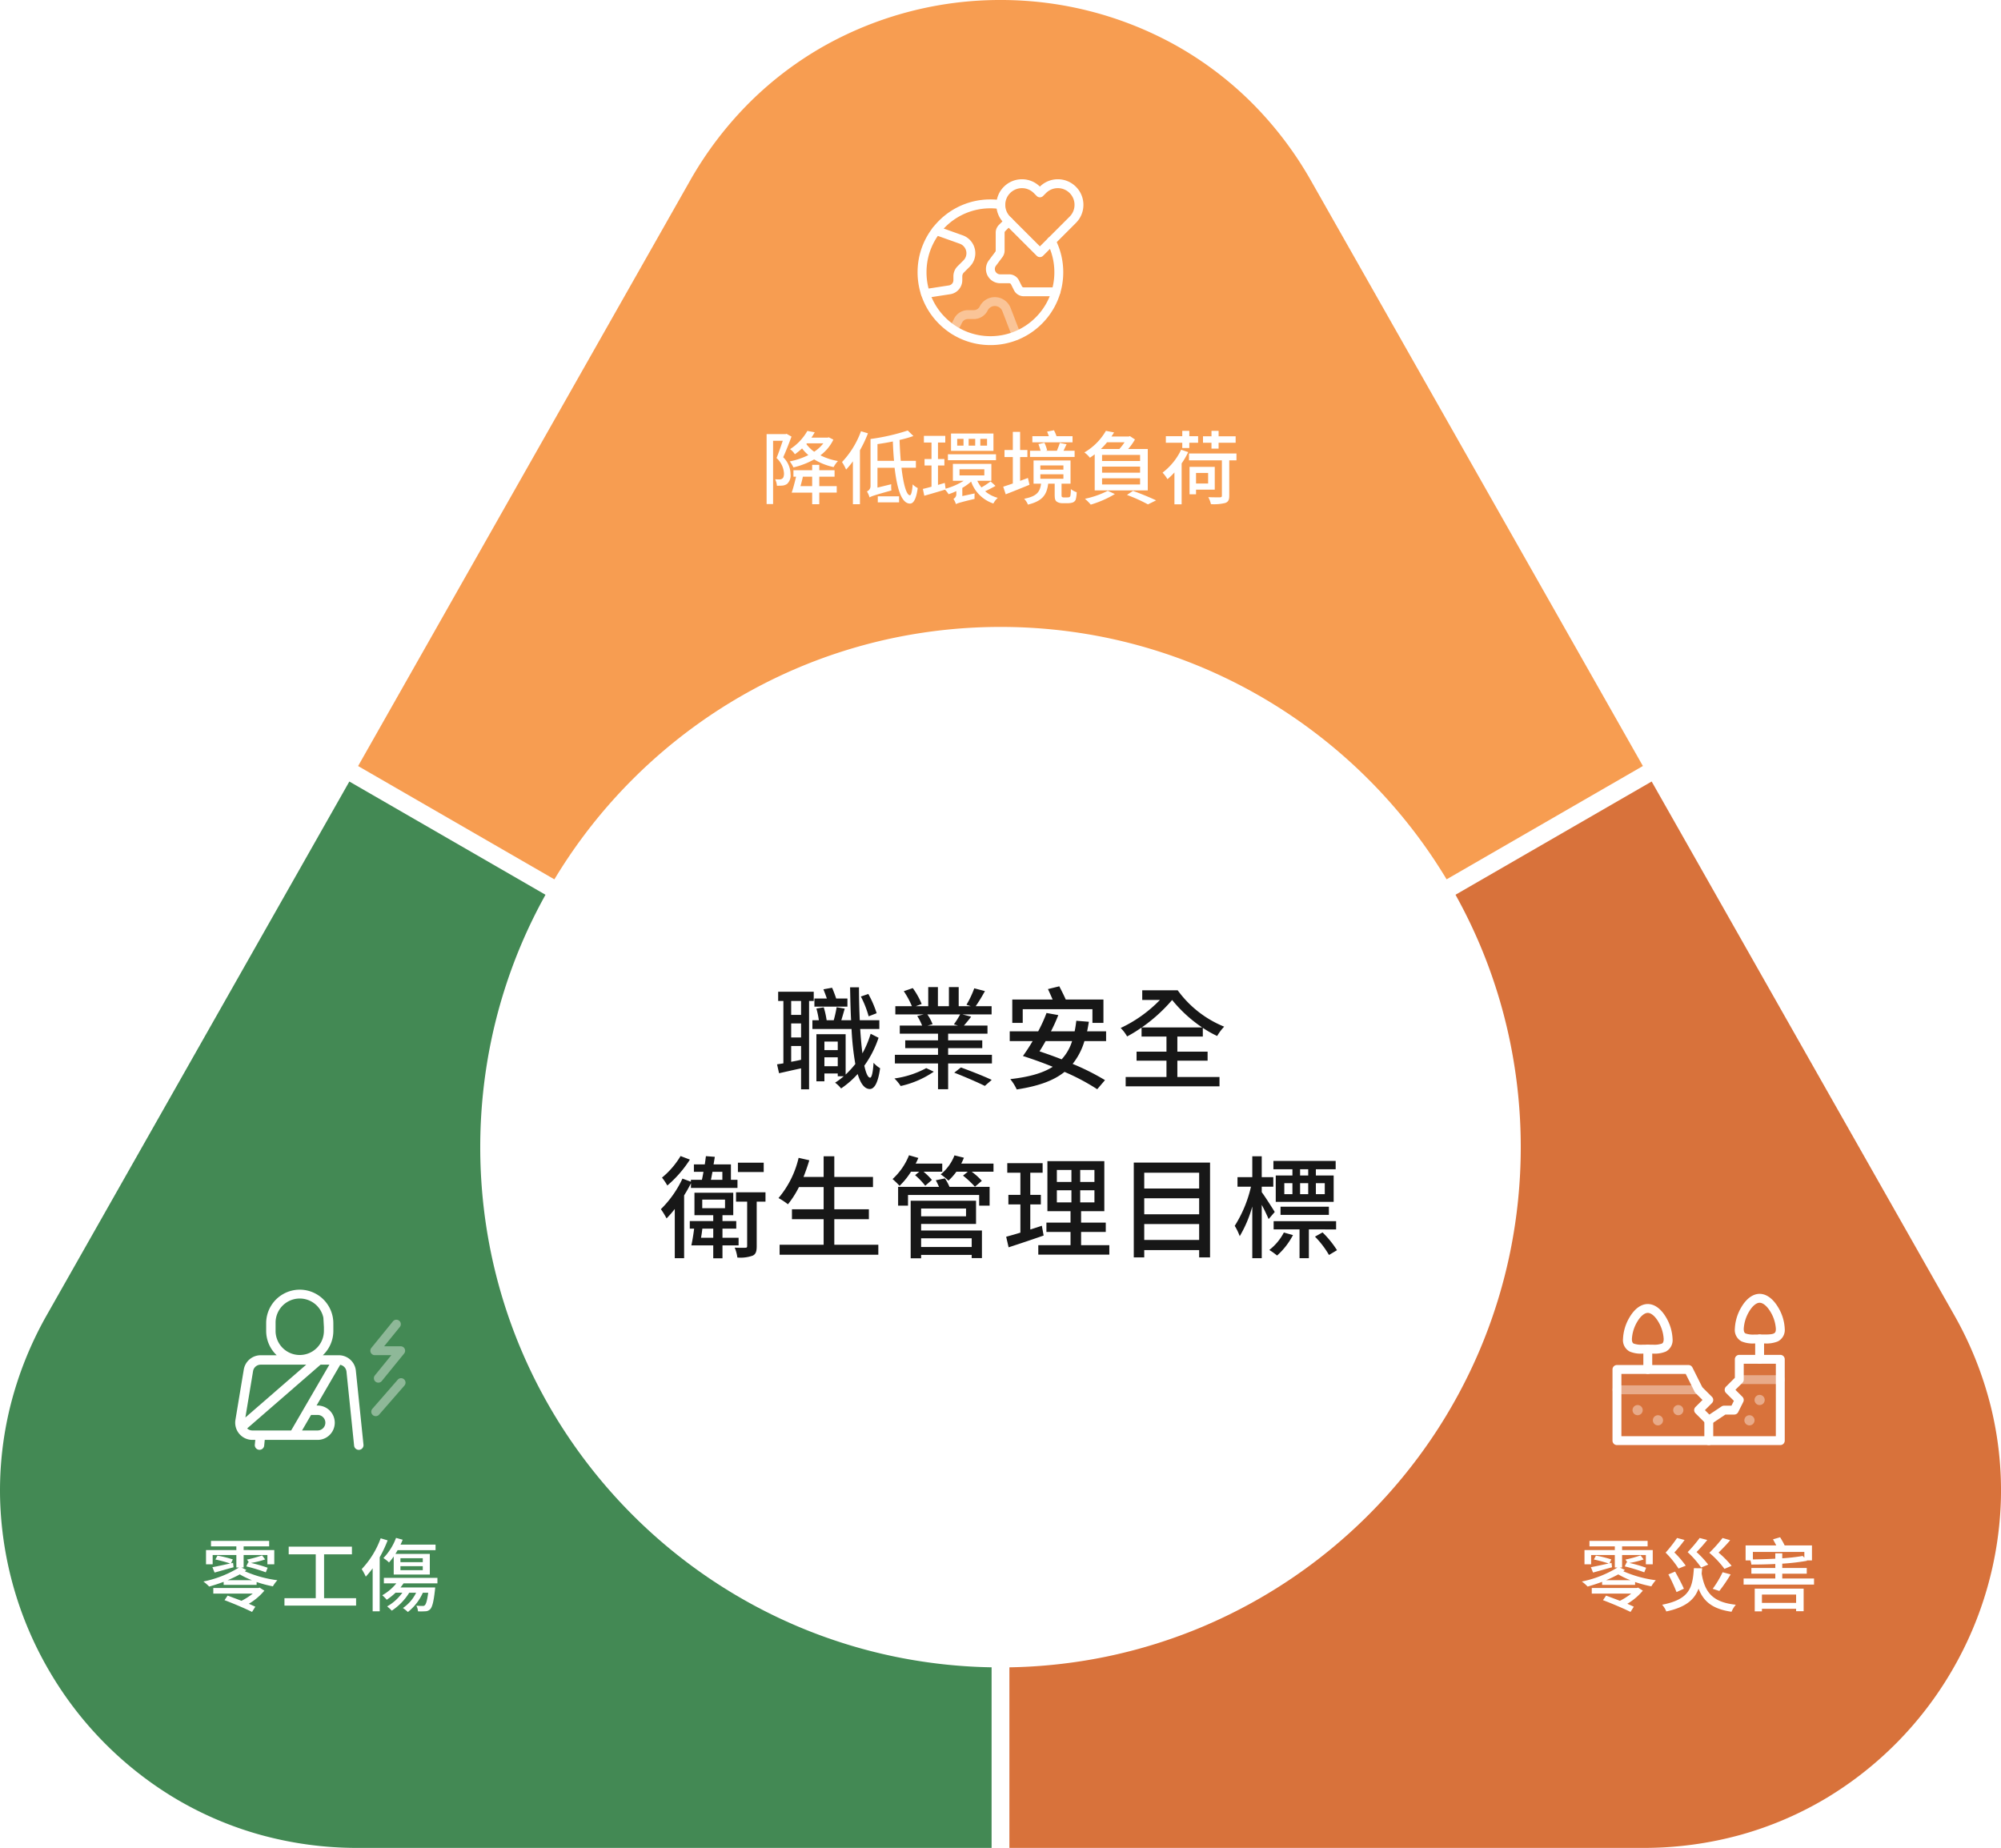
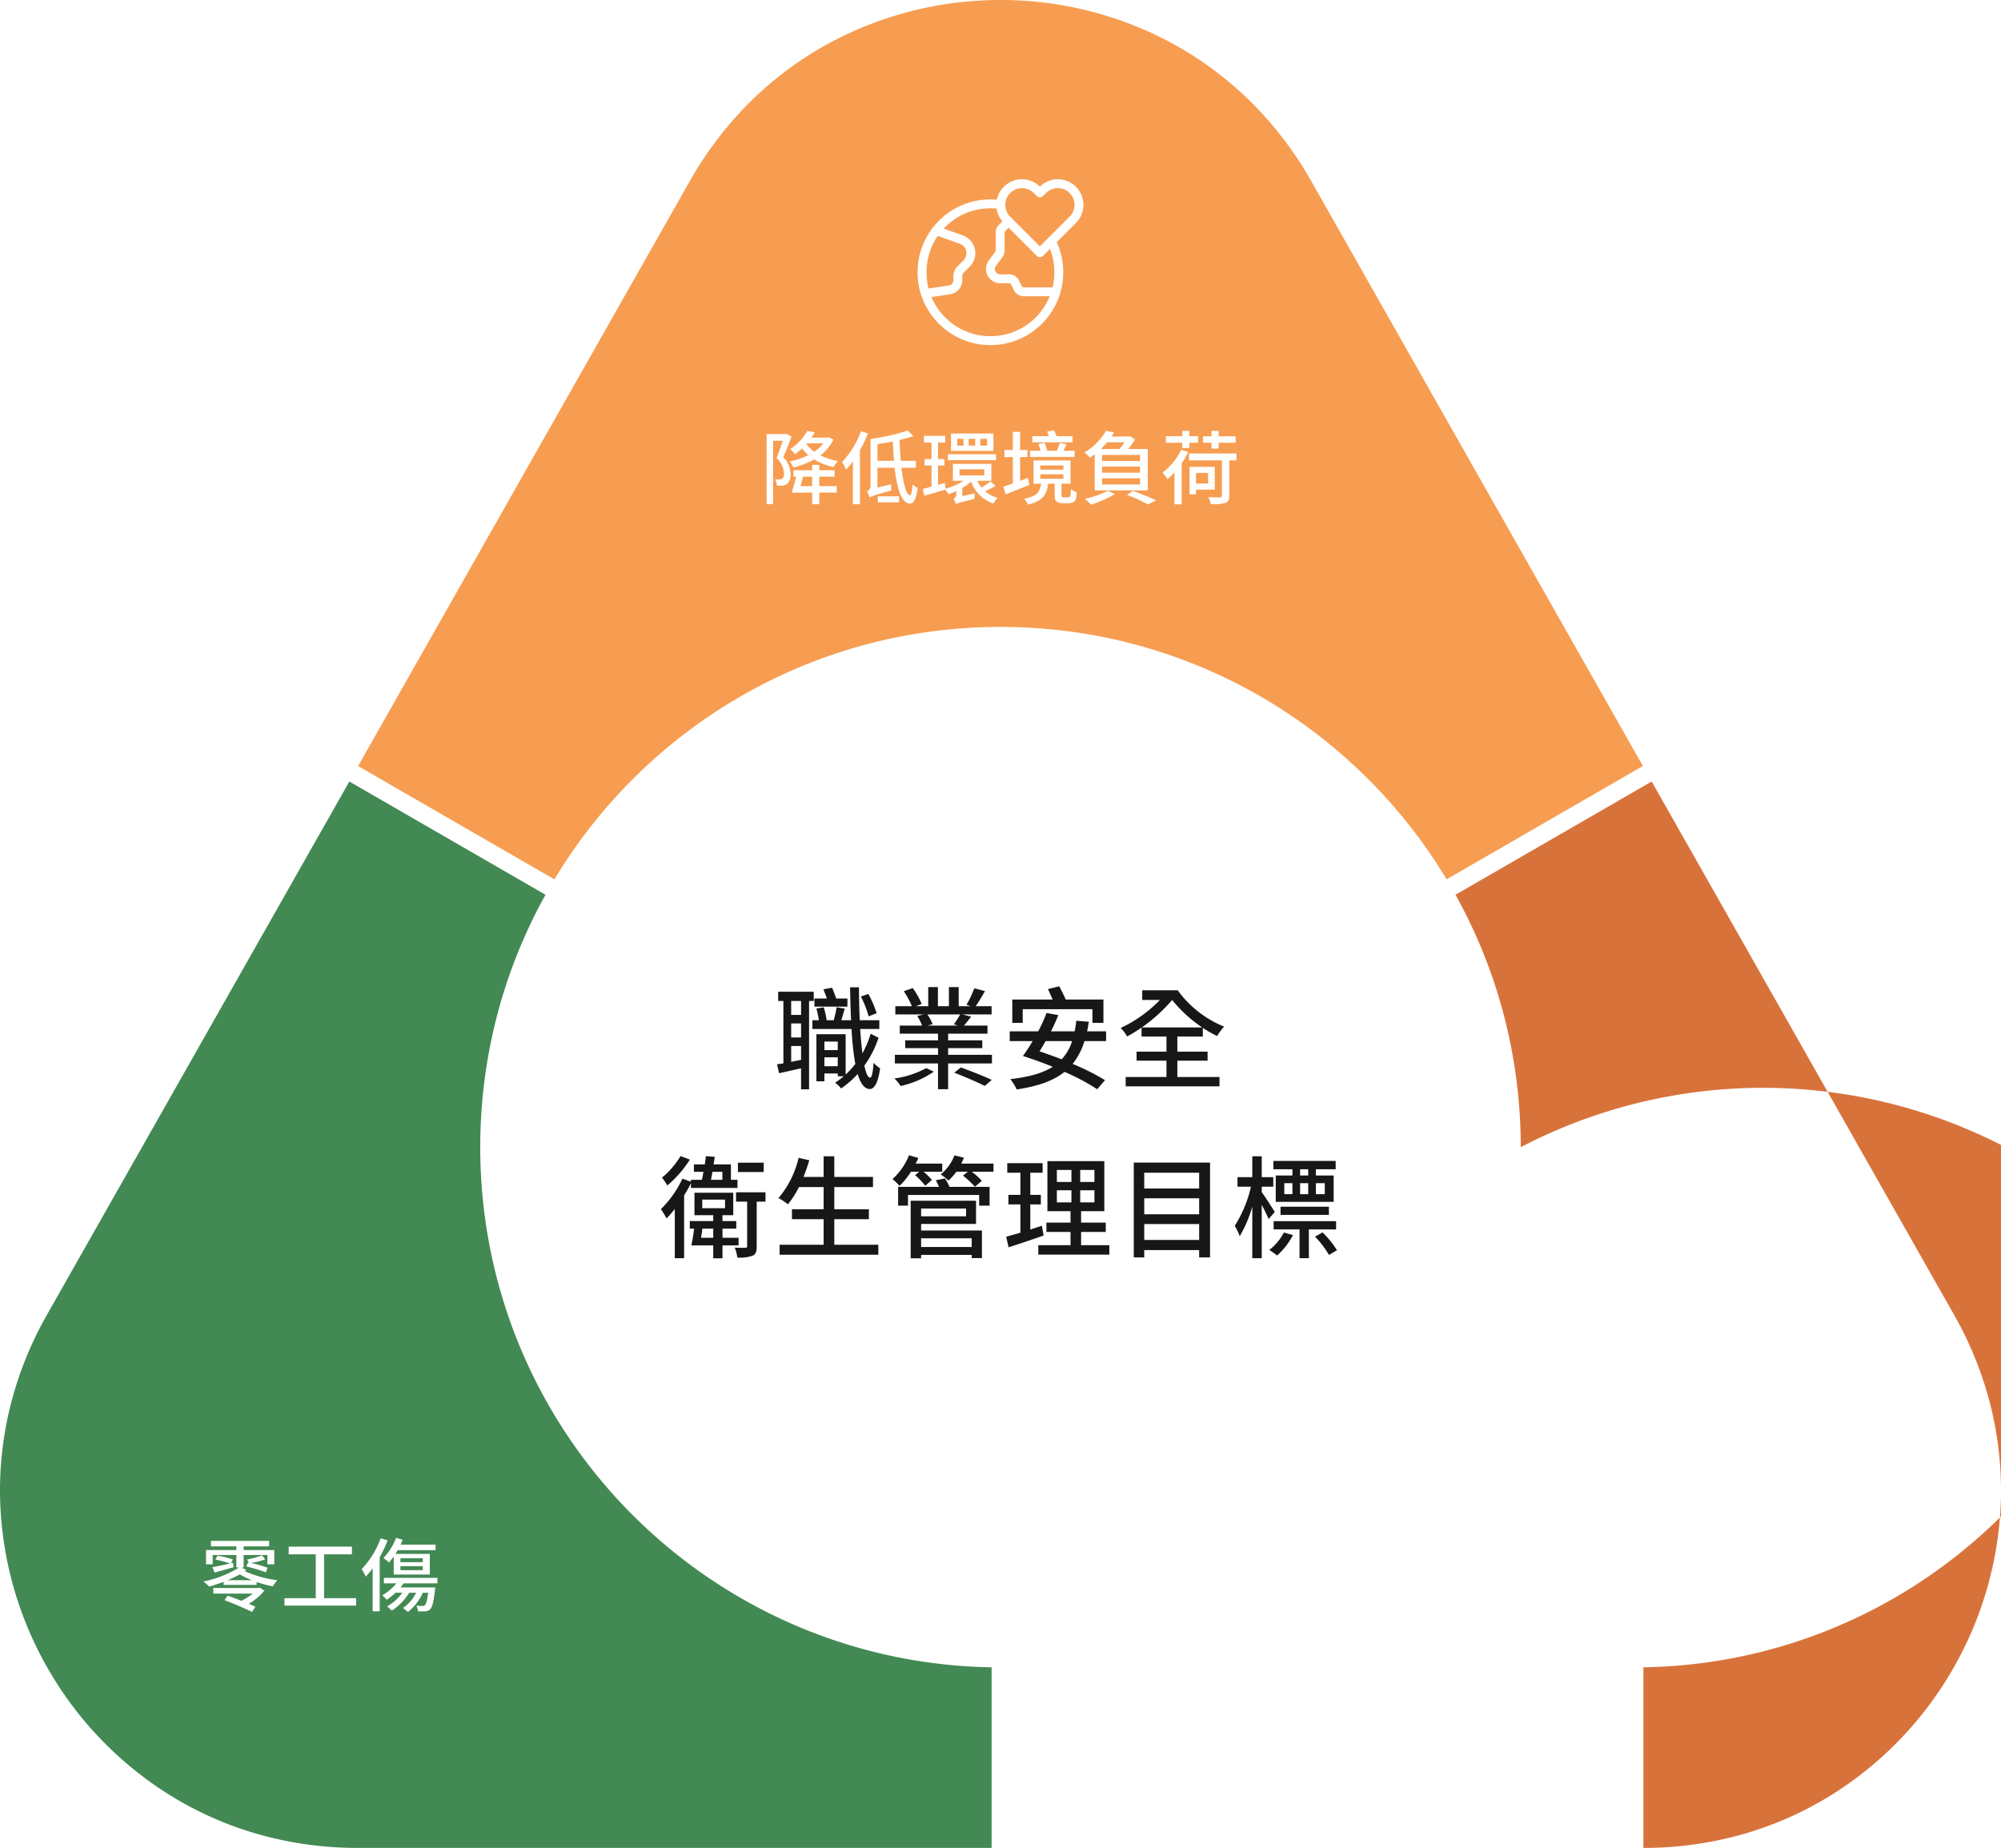
<svg xmlns="http://www.w3.org/2000/svg" width="450.001" height="415.597" viewBox="0 0 450.001 415.597">
  <defs>
    <filter id="Path_96018" x="107" y="142.998" width="236" height="236" filterUnits="userSpaceOnUse">
      <feOffset dy="3" input="SourceAlpha" />
      <feGaussianBlur stdDeviation="3" result="blur" />
      <feFlood flood-opacity="0.161" />
      <feComposite operator="in" in2="blur" />
      <feComposite in="SourceGraphic" />
    </filter>
    <clipPath id="clip-path">
      <rect id="Rectangle_10070" data-name="Rectangle 10070" width="48" height="48" transform="translate(876 1448.999)" fill="none" stroke="#707070" stroke-width="1" />
    </clipPath>
    <clipPath id="clip-path-2">
      <path id="path390" d="M0-682.665H37.49v37.49H0Z" transform="translate(0 682.665)" fill="#fff" />
    </clipPath>
    <clipPath id="clip-path-3">
      <rect id="Rectangle_10070-2" data-name="Rectangle 10070" width="48" height="48" transform="translate(1033 1697.999)" fill="none" stroke="#707070" stroke-width="1" />
    </clipPath>
    <clipPath id="clip-path-4">
-       <rect id="Rectangle_10070-3" data-name="Rectangle 10070" width="48" height="48" transform="translate(723 1697.999)" fill="none" stroke="#707070" stroke-width="1" />
-     </clipPath>
+       </clipPath>
    <clipPath id="clip-path-5">
      <rect id="Rectangle_10707" data-name="Rectangle 10707" width="28.855" height="36.151" fill="#fff" />
    </clipPath>
  </defs>
  <g id="Group_53803" data-name="Group 53803" transform="translate(-675 -1414.001)">
    <path id="Path_95427" data-name="Path 95427" d="M-2605.325,9486.77h0l-44.141-25.485,74.613-131.591a81.838,81.838,0,0,1,13.576-17.8,78.6,78.6,0,0,1,16.905-12.716A80.841,80.841,0,0,1-2505,9289a80.851,80.851,0,0,1,39.375,10.173,78.691,78.691,0,0,1,16.907,12.716,81.694,81.694,0,0,1,13.573,17.8l74.613,131.59-44.142,25.485c-1.05-1.745-2.163-3.489-3.307-5.186a117.593,117.593,0,0,0-14.287-17.313,117.559,117.559,0,0,0-17.314-14.287,117,117,0,0,0-19.874-10.789,116.642,116.642,0,0,0-21.961-6.817A117.753,117.753,0,0,0-2505,9430a117.792,117.792,0,0,0-23.581,2.377,116.372,116.372,0,0,0-21.961,6.817,117.316,117.316,0,0,0-19.876,10.789,117.814,117.814,0,0,0-17.312,14.287,117.605,117.605,0,0,0-14.287,17.313c-1.141,1.688-2.254,3.434-3.308,5.186Z" transform="translate(3405 -7875)" fill="#f79d51" />
    <g transform="matrix(1, 0, 0, 1, 675, 1414)" filter="url(#Path_96018)">
      <path id="Path_96018-2" data-name="Path 96018" d="M109,0A109,109,0,1,1,0,109,109,109,0,0,1,109,0Z" transform="translate(116 149)" fill="#fff" />
    </g>
    <path id="Path_96019" data-name="Path 96019" d="M-27.85-15.125a23.592,23.592,0,0,0-1.875-4.325l-1.675.575a22.64,22.64,0,0,1,1.75,4.45Zm-6.575-3.3H-36.95c-.25-.75-.6-1.7-.925-2.425l-1.95.35c.25.625.55,1.4.775,2.075h-2.8V-16.6h7.425ZM-44.85-14.75h-2.225v-3.125h2.225Zm-2.225,7h2.225v3.1c-.75.175-1.525.325-2.225.45Zm2.225-1.925h-2.225v-3.15h2.225Zm2.85-8.2V-19.95h-8v2.075h1.175V-3.85c-.525.1-.975.15-1.425.225l.45,2c1.475-.325,3.2-.725,4.95-1.1V2h1.8V-17.875ZM-39.6-3.2v-2h3v2Zm3-5.55v1.925h-3V-8.75Zm7.4-1.75a22.347,22.347,0,0,1-1.85,4.4c-.2-1.575-.375-3.45-.5-5.475h4.3V-13.55h-4.4c-.1-2.3-.175-4.8-.175-7.4h-2c.05,2.625.1,5.1.225,7.4h-2.2c.25-.75.5-1.725.775-2.6l-1.825-.325a26.93,26.93,0,0,1-.65,2.925h-1.6a19.087,19.087,0,0,0-.65-2.9l-1.65.275a19.62,19.62,0,0,1,.55,2.625H-42.3v1.975h8.8A64.348,64.348,0,0,0-32.65-3.7a22.1,22.1,0,0,1-2.175,2.375V-10.4H-41.4V.2h1.8V-1.575h3V-.95h1.35A15.147,15.147,0,0,1-37.2.5a6.72,6.72,0,0,1,1.35,1.3,20.429,20.429,0,0,0,3.725-3.25c.65,2.125,1.5,3.35,2.725,3.375.85,0,1.8-.925,2.325-4.675A6.383,6.383,0,0,1-28.55-3.975c-.125,2.1-.4,3.35-.775,3.35-.5-.025-.925-1-1.3-2.7a23.187,23.187,0,0,0,3.2-6.275Zm12.5,7.725A20.915,20.915,0,0,1-23.85-.45a9.919,9.919,0,0,1,1.4,1.7A21.3,21.3,0,0,0-15-1.975Zm6.3,1.025c2.275.875,5.325,2.2,6.875,2.975l1.55-1.35c-1.675-.8-4.725-2-6.925-2.8Zm1.325-13.1a19.358,19.358,0,0,1-1.4,2.225l.9.275H-16.4l1.125-.3a10.06,10.06,0,0,0-1.175-2.2Zm-2.7,9.075v-1.5H-4.1v-1.75h-7.675v-1.5h8.85V-12.35h-5.3c.5-.575,1.075-1.25,1.625-2l-1.95-.5H-2V-16.7H-5.575A39.116,39.116,0,0,0-3.5-20.1l-2.4-.625a21.79,21.79,0,0,1-1.75,3.7l.975.325H-9.4V-21h-2.2v4.3h-2.475V-21H-16.25v4.3h-2.8l1.325-.5a17.377,17.377,0,0,0-2-3.575l-2.025.7A18.743,18.743,0,0,1-19.925-16.7H-23.65v1.85h6.375l-1.45.35a13.477,13.477,0,0,1,1.1,2.15H-22.65v1.825h8.6v1.5h-7.375v1.75h7.375v1.5h-9.7v1.95h9.7v5.8h2.275v-5.8h9.85v-1.95ZM5-16.025H20.675v3.075H23.15V-18.2H14.675c-.375-.875-.975-2.05-1.45-2.975l-2.55.625c.325.7.725,1.6,1.05,2.35H2.65v5.25H5ZM16.1-8.85a10.644,10.644,0,0,1-2.35,4.1C12.1-5.4,10.4-6,8.775-6.55c.45-.7.9-1.475,1.375-2.3Zm7.65,0v-2.2H19.475c.15-.675.275-1.4.4-2.15l-2.825-.225c-.1.85-.225,1.65-.375,2.375H11.35A38.522,38.522,0,0,0,13-14.7l-2.65-.475A32.751,32.751,0,0,1,8.475-11.05h-6.4v2.2h5.15C6.5-7.6,5.725-6.45,5.05-5.5c2.1.675,4.425,1.5,6.7,2.425C9.45-1.6,6.325-.775,2.2-.3A10.752,10.752,0,0,1,3.65,2.025c4.7-.725,8.2-1.9,10.75-3.95a48.28,48.28,0,0,1,7.35,3.9L23.5-.075a54.381,54.381,0,0,0-7.275-3.65,15.05,15.05,0,0,0,2.65-5.125ZM38.6-18.1a30.851,30.851,0,0,0,6.75,6.175H31.775A36.191,36.191,0,0,0,38.6-18.1ZM39.775-4.45h6.8V-6.475h-6.8v-3.4H45.5v-1.95A24.588,24.588,0,0,0,48.725-10,11.239,11.239,0,0,1,50.3-12.1a24.086,24.086,0,0,1-10.45-8.175H31.875V-18.1H35.85a30,30,0,0,1-8.825,6.3,8.709,8.709,0,0,1,1.45,1.9,29.347,29.347,0,0,0,3.25-2v2.025h5.6v3.4H30.6V-4.45h6.725V-.775H28.15v2.1h21.1v-2.1H39.775ZM-53.25,18.5h-5.8v2.1h5.8ZM-71.95,17a18.649,18.649,0,0,1-4.175,4.85,13.825,13.825,0,0,1,1.2,1.775A25.941,25.941,0,0,0-69.85,17.8Zm9.4,3.55v1.8h-2.575c.125-.55.225-1.175.35-1.8Zm-7.075,3.625H-59.15V22.35h-1.475V18.875h-3.9c.1-.6.2-1.15.275-1.7l-2-.15c-.075.575-.15,1.225-.25,1.85h-2.45V20.55h2.15c-.1.625-.225,1.25-.35,1.8h-2.475v.425l-1.9-.7a23.747,23.747,0,0,1-4.85,6.875A17.24,17.24,0,0,1-75.1,31.025,23.021,23.021,0,0,0-73.25,28.9V39.975h2.1V25.85c.575-.925,1.1-1.85,1.55-2.75Zm2.275,11.2c.125-.675.225-1.4.3-2.05h2.45v2.05Zm.275-8.575h5.125v1.925h-5.125ZM-58.9,37.1V35.375h-3.625v-2.05h3.1v-1.7h-3.1V30.3H-60.1V25.25h-8.725V30.3H-64.6v1.325h-5.275v1.7h.975c-.15,1.275-.4,2.775-.625,3.775H-64.6V40h2.075V37.1Zm6.05-11.95h-6.625v2.1h2.5v10c0,.275-.1.375-.4.375-.325.025-1.3.025-2.4-.025a8.434,8.434,0,0,1,.6,2.225,8.236,8.236,0,0,0,3.45-.425c.725-.35.9-1,.9-2.15v-10h1.975Zm15.475,11.8V31.2H-29.6V28.975h-7.775v-5h8.7V21.7h-8.7V17.05h-2.4V21.7H-44.3c.475-1.2.925-2.475,1.3-3.75l-2.4-.55a21.583,21.583,0,0,1-4.525,9.05,14.889,14.889,0,0,1,2.125,1.4,21.584,21.584,0,0,0,2.475-3.875h5.55v5H-46.9V31.2h7.125v5.75h-9.9V39.2h22.2V36.95Zm19.1-16.425-.925.775a16.5,16.5,0,0,1,2.275,2.375l1.5-1.3a14.646,14.646,0,0,0-1.875-1.85h4.2V18.7h-5.975q.338-.637.6-1.275l-2.1-.6a14.452,14.452,0,0,1-3.7,5.35A18.425,18.425,0,0,1-22.7,23.7a16.926,16.926,0,0,0,2.575-3.175ZM-6.475,35.5v1.95H-17.85V35.5ZM-7.75,28.8v1.75h-10.1V28.8Zm-10.1,3.475H-5.5V27.05H-20.2V40h2.35v-.775H-6.475v.725h2.3v-6.2H-17.85Zm3.3-9.825c.25.45.5.975.725,1.475h-9.2V28.15H-20.8v-2.4h16v2.4h2.35V23.925h-9.025a10.821,10.821,0,0,0-1.025-1.9Zm5.725-3.75c.225-.45.425-.875.6-1.325l-2.125-.525a10.287,10.287,0,0,1-3.1,4.275,12.626,12.626,0,0,1,1.75,1.4,12.78,12.78,0,0,0,1.775-2H-7.35l-1.075.875A22.142,22.142,0,0,1-5.75,23.9l1.55-1.325a14.571,14.571,0,0,0-2.275-2.05h4.9V18.7ZM9.3,32.675c-.85.3-1.75.575-2.6.85v-5.65H9.075v-2.15H6.7V20.75H9.475V18.6H1.525v2.15h2.95v4.975h-2.7v2.15h2.7v6.35c-1.2.375-2.3.675-3.2.925l.55,2.375c2.25-.725,5.15-1.7,7.875-2.65ZM12.675,24.7H15.95v2.725H12.675Zm0-4.575H15.95v2.7H12.675Zm8.45,2.7h-3.2v-2.7h3.2Zm0,4.6h-3.2V24.7h3.2Zm-3,9.625V34.075h5.55v-2.1h-5.55V29.4H23.35V18.15H10.55V29.4h5.2v2.575H10.325v2.1H15.75V37.05H8.5v2.125H24.475V37.05Zm14.2-1.175V32.3h12.35v3.575ZM44.675,26.5v3.6H32.325V26.5Zm0-5.75V24.3H32.325V20.75Zm-14.7-2.275V39.8h2.35V38.15h12.35V39.8h2.45V18.475Zm39.225,2.9H67.375v-1.4H69.2ZM72.925,23.1v2.475h-2V23.1Zm-5.55,0H69.2v2.475H67.375Zm-3.55,0H65.65v2.475H63.825Zm1.825-1.725H61.9V27.3H74.925V21.375h-4v-1.4h4.45V18.1h-14v1.875H65.65Zm8.2,8.85V28.4H62.975v1.825Zm-12.175-.65c-.425-.7-2.25-3.575-2.925-4.45V23.9h2.6V21.75h-2.6v-4.7H56.625v4.7H53.3V23.9h3.025a28.089,28.089,0,0,1-3.65,8.8A12.485,12.485,0,0,1,53.8,35.025a27.589,27.589,0,0,0,2.825-6.675V39.975H58.75v-12c.625,1.15,1.225,2.45,1.55,3.2Zm2.05,4.625a12.072,12.072,0,0,1-3.275,3.925,15.616,15.616,0,0,1,1.75,1.25,16.2,16.2,0,0,0,3.575-4.6Zm11.75-.7V31.65H61.425V33.5H67.25v6.475h2.1V33.5Zm-4.75,1.625a20.82,20.82,0,0,1,3.15,4.125l1.8-1.075a21.971,21.971,0,0,0-3.25-4Z" transform="translate(900 1656.999)" fill="#171717" />
-     <path id="Path_95428" data-name="Path 95428" d="M-2360.419,9704.6H-2503v-40.612a117.684,117.684,0,0,0,21.579-2.36,116.552,116.552,0,0,0,21.961-6.817,117.344,117.344,0,0,0,19.874-10.787,117.5,117.5,0,0,0,17.314-14.286,117.785,117.785,0,0,0,14.287-17.317,116.831,116.831,0,0,0,10.789-19.874,116.445,116.445,0,0,0,6.814-21.958A117.913,117.913,0,0,0-2388,9547a117.811,117.811,0,0,0-2.38-23.578,116.389,116.389,0,0,0-6.814-21.964,116.985,116.985,0,0,0-5.48-11.224l44.112-25.47,68,119.923a81.721,81.721,0,0,1,8.239,20.522,78.641,78.641,0,0,1,2.307,20.8,80.926,80.926,0,0,1-11.014,38.714,80.9,80.9,0,0,1-28.24,28.67,78.753,78.753,0,0,1-19.231,8.252A81.706,81.706,0,0,1-2360.419,9704.6Z" transform="translate(3405 -7875)" fill="#d8723b" />
+     <path id="Path_95428" data-name="Path 95428" d="M-2360.419,9704.6v-40.612a117.684,117.684,0,0,0,21.579-2.36,116.552,116.552,0,0,0,21.961-6.817,117.344,117.344,0,0,0,19.874-10.787,117.5,117.5,0,0,0,17.314-14.286,117.785,117.785,0,0,0,14.287-17.317,116.831,116.831,0,0,0,10.789-19.874,116.445,116.445,0,0,0,6.814-21.958A117.913,117.913,0,0,0-2388,9547a117.811,117.811,0,0,0-2.38-23.578,116.389,116.389,0,0,0-6.814-21.964,116.985,116.985,0,0,0-5.48-11.224l44.112-25.47,68,119.923a81.721,81.721,0,0,1,8.239,20.522,78.641,78.641,0,0,1,2.307,20.8,80.926,80.926,0,0,1-11.014,38.714,80.9,80.9,0,0,1-28.24,28.67,78.753,78.753,0,0,1-19.231,8.252A81.706,81.706,0,0,1-2360.419,9704.6Z" transform="translate(3405 -7875)" fill="#d8723b" />
    <path id="Path_95429" data-name="Path 95429" d="M-2649.578,9704.6a81.551,81.551,0,0,1-21.917-2.957,78.51,78.51,0,0,1-19.229-8.252,80.867,80.867,0,0,1-28.242-28.667,80.9,80.9,0,0,1-11.013-38.714,78.767,78.767,0,0,1,2.306-20.8,81.618,81.618,0,0,1,8.237-20.52l68-119.922,44.111,25.468a116.92,116.92,0,0,0-5.478,11.225,116.412,116.412,0,0,0-6.814,21.964A117.811,117.811,0,0,0-2622,9547a117.913,117.913,0,0,0,2.38,23.584,116.359,116.359,0,0,0,6.814,21.958,116.84,116.84,0,0,0,10.79,19.874,117.874,117.874,0,0,0,14.287,17.317,117.529,117.529,0,0,0,17.312,14.286,117.282,117.282,0,0,0,19.876,10.787,116.409,116.409,0,0,0,21.961,6.817,117.56,117.56,0,0,0,21.579,2.36V9704.6l0,0Z" transform="translate(3405 -7875)" fill="#438954" />
    <path id="Path_96020" data-name="Path 96020" d="M-13.878-3.852H-24.03v1.26h8.874a14.441,14.441,0,0,1-2.538,1.62c-1.08-.414-2.2-.828-3.114-1.17l-.7,1.026c2.034.756,4.788,1.944,6.192,2.646L-14.58.36c-.4-.2-.9-.414-1.458-.666a13.335,13.335,0,0,0,3.492-2.952l-1.08-.684ZM-20.826-5.6a26.041,26.041,0,0,0,2.754-1.314A18.044,18.044,0,0,0-15.318-5.6Zm3.114-2.862h.5v-2.808h5.346V-9.18h1.548v-3.2h-6.894v-.828h5.742v-1.242H-24.552v1.242h5.706v.828h-6.822v3.2h1.494v-2.088h5.328V-8.46h.594a24.425,24.425,0,0,1-8.01,3.15,9.589,9.589,0,0,1,1.3,1.134c1.044-.288,2.142-.648,3.258-1.062v.684h7.416V-5.2a26.046,26.046,0,0,0,3.654.972A8.379,8.379,0,0,1-9.63-5.6a26.586,26.586,0,0,1-7.308-2.016c.126-.108.234-.2.36-.288Zm-6.03,1.134c1.26-.342,2.754-.774,4.266-1.188l-.108-.99-.468.108.414-.882a23.708,23.708,0,0,0-3.456-.846l-.468.864a29.28,29.28,0,0,1,3.33.9c-1.53.324-2.952.648-4,.828Zm7.128-1.386A41.057,41.057,0,0,1-12.222-7.38l.414-1.026a31.98,31.98,0,0,0-3.762-1.08,19.38,19.38,0,0,0,3.2-.792l-.684-.9a30.183,30.183,0,0,1-3.4.936l.45.648-.18-.036Zm24.03-.126a22.473,22.473,0,0,0-2.934-2.97c.846-.846,1.836-1.836,2.61-2.79l-1.71-.5a32.131,32.131,0,0,1-2.97,3.33,21.508,21.508,0,0,1,3.4,3.618ZM4.662-3.186A34.168,34.168,0,0,0,7.2-6.912L5.4-7.4A22.687,22.687,0,0,1,3.168-3.672ZM2.16-9.108A21.251,21.251,0,0,0-.468-11.934a35.085,35.085,0,0,0,2.412-2.718L.234-15.1a33.248,33.248,0,0,1-2.7,3.186A20.688,20.688,0,0,1,.558-8.46ZM-2.9-8.874a21.458,21.458,0,0,0-2.556-2.97,29.442,29.442,0,0,0,2.3-2.808l-1.692-.45a31.819,31.819,0,0,1-2.574,3.294,21.764,21.764,0,0,1,2.9,3.582ZM-6.8-6.912A42.991,42.991,0,0,1-4.968-2.934l1.656-.756c-.414-.972-1.3-2.628-1.98-3.852ZM-1.062-8.3C-1.368-4.014-1.908-1.314-8.208-.09a5.148,5.148,0,0,1,.936,1.512C-2.844.468-.918-1.26-.018-3.708,1.152-.72,3.222.882,7.4,1.494A6.138,6.138,0,0,1,8.37-.09C3.258-.63,1.4-2.772.684-7.092c.036-.4.072-.792.108-1.206ZM21.924-2.376V-.5H14.238V-2.376ZM12.618,1.4h1.62V.828h7.686v.54h1.692V-3.708h-11ZM12.2-11.97H23.778v1.314l-.36-.4a44.3,44.3,0,0,1-4.608.522v-1.116H17.244v1.206c-1.656.09-3.42.144-5.04.162ZM18.81-5.994v-1.08h5.508V-8.352H18.81v-.972a49.469,49.469,0,0,0,5.58-.648l-.09-.09h1.188v-3.366H19.35a18.352,18.352,0,0,0-1.026-1.836l-1.6.468c.234.4.5.918.738,1.368H10.566v3.366h1.08a4.662,4.662,0,0,1,.216.936c1.71,0,3.564-.036,5.382-.126v.9H11.862v1.278h5.382v1.08H10.116v1.368h15.84V-5.994Z" transform="translate(1057 1774.999)" fill="#fff" />
    <path id="Path_96021" data-name="Path 96021" d="M-13.878-3.852H-24.03v1.26h8.874a14.441,14.441,0,0,1-2.538,1.62c-1.08-.414-2.2-.828-3.114-1.17l-.7,1.026c2.034.756,4.788,1.944,6.192,2.646L-14.58.36c-.4-.2-.9-.414-1.458-.666a13.335,13.335,0,0,0,3.492-2.952l-1.08-.684ZM-20.826-5.6a26.041,26.041,0,0,0,2.754-1.314A18.044,18.044,0,0,0-15.318-5.6Zm3.114-2.862h.5v-2.808h5.346V-9.18h1.548v-3.2h-6.894v-.828h5.742v-1.242H-24.552v1.242h5.706v.828h-6.822v3.2h1.494v-2.088h5.328V-8.46h.594a24.425,24.425,0,0,1-8.01,3.15,9.589,9.589,0,0,1,1.3,1.134c1.044-.288,2.142-.648,3.258-1.062v.684h7.416V-5.2a26.046,26.046,0,0,0,3.654.972A8.379,8.379,0,0,1-9.63-5.6a26.586,26.586,0,0,1-7.308-2.016c.126-.108.234-.2.36-.288Zm-6.03,1.134c1.26-.342,2.754-.774,4.266-1.188l-.108-.99-.468.108.414-.882a23.708,23.708,0,0,0-3.456-.846l-.468.864a29.28,29.28,0,0,1,3.33.9c-1.53.324-2.952.648-4,.828Zm7.128-1.386A41.057,41.057,0,0,1-12.222-7.38l.414-1.026a31.98,31.98,0,0,0-3.762-1.08,19.38,19.38,0,0,0,3.2-.792l-.684-.9a30.183,30.183,0,0,1-3.4.936l.45.648-.18-.036ZM.882-1.566V-11.43H7.146v-1.728H-7.074v1.728H-.99v9.864H-8.028V.108H8.082V-1.566Zm17.172-7.2h5.022v.9H18.054Zm0-1.782h5.022v.882H18.054ZM16.542-6.876H24.66V-11.52H16.92c.18-.27.342-.558.5-.846h8.532v-1.242H18.072c.18-.36.342-.738.486-1.1l-1.494-.414a13.064,13.064,0,0,1-2.844,4.536,7.855,7.855,0,0,1,1.26.99,12.156,12.156,0,0,0,1.062-1.35ZM13.608-15.03A20.007,20.007,0,0,1,9.342-8.1a13.024,13.024,0,0,1,.918,1.692A20.891,20.891,0,0,0,11.808-8.28V1.386h1.584v-12.15a29.053,29.053,0,0,0,1.782-3.8ZM26.37-4.9V-6.138H14.328V-4.9h2.808a11.322,11.322,0,0,1-3.168,2.682,8.878,8.878,0,0,1,1.008,1.008,14.135,14.135,0,0,0,1.98-1.584h1.53A10.758,10.758,0,0,1,15.066.288a13.725,13.725,0,0,1,1.044.954A13.13,13.13,0,0,0,20.034-2.79h1.548A8.781,8.781,0,0,1,18.612.648a9.368,9.368,0,0,1,1.116.9A11.546,11.546,0,0,0,23.094-2.79H24.3c-.234,1.764-.486,2.538-.756,2.808a.615.615,0,0,1-.522.162c-.234,0-.792,0-1.386-.054A3.163,3.163,0,0,1,22,1.4a15.83,15.83,0,0,0,1.674-.018A1.531,1.531,0,0,0,24.714.954c.486-.486.792-1.6,1.1-4.32.036-.2.054-.612.054-.612H18.072c.252-.306.468-.612.684-.918Z" transform="translate(747 1774.999)" fill="#fff" />
    <path id="Path_96022" data-name="Path 96022" d="M-48.114-14.436l-.216.072H-52.6V1.368h1.458V-12.87h2.178c-.4,1.188-.918,2.7-1.4,3.888A5.049,5.049,0,0,1-48.69-5.508c0,.54-.108.99-.4,1.152a.955.955,0,0,1-.576.18c-.27,0-.612,0-1.026-.036a3.721,3.721,0,0,1,.414,1.458c.414,0,.9,0,1.26-.036a2.25,2.25,0,0,0,1.008-.36,2.561,2.561,0,0,0,.792-2.2A5.353,5.353,0,0,0-48.87-9.162c.63-1.386,1.314-3.15,1.872-4.644Zm3.132,11.772c.2-.684.4-1.44.54-2.124h2.088v2.124Zm4.23-2.124h3.438V-6.246h-3.438V-7.452h-1.6v1.206h-4.212v1.458h.594c-.288,1.206-.648,2.628-.99,3.582h4.608V1.4h1.6v-2.61h3.924V-2.664h-3.924Zm-2.772-7.506h3.69A8.733,8.733,0,0,1-41.9-10.4a8.053,8.053,0,0,1-1.764-1.728Zm4.914-1.35-.288.072h-3.636a11.077,11.077,0,0,0,.756-1.206l-1.656-.306a11.784,11.784,0,0,1-3.888,4.1,4.137,4.137,0,0,1,1.08,1.152,17.143,17.143,0,0,0,1.62-1.314A8.554,8.554,0,0,0-43.2-9.648a16.709,16.709,0,0,1-4.194,1.422,6.972,6.972,0,0,1,.828,1.35,18.173,18.173,0,0,0,4.662-1.8A14.068,14.068,0,0,0-37.53-6.948a6.723,6.723,0,0,1,.972-1.368A13.887,13.887,0,0,1-40.5-9.594a9.579,9.579,0,0,0,2.916-3.528Zm7.236-1.368a20.007,20.007,0,0,1-4.266,6.93,11.039,11.039,0,0,1,.918,1.692,17.851,17.851,0,0,0,1.53-1.854V1.4h1.584V-10.728a28.324,28.324,0,0,0,1.8-3.816Zm3.78,16h4.788V-.378h-4.788Zm-.072-9.342v-3.762q1.728-.243,3.456-.594c.054,1.53.144,3.006.27,4.356Zm8.64,1.548V-8.352h-3.4c-.126-1.458-.216-3.06-.27-4.7a26.21,26.21,0,0,0,3.114-.882l-1.278-1.242a46.46,46.46,0,0,1-8.37,1.908l.018.018h-.018V-2.664a1.293,1.293,0,0,1-.81,1.188,5.316,5.316,0,0,1,.594,1.35c.378-.252.99-.468,4.914-1.566a7.127,7.127,0,0,1-.036-1.4l-3.1.756V-6.8h3.852C-23.256-2-22.248,1.224-20.376,1.26c.7.018,1.386-.738,1.764-3.492a4.232,4.232,0,0,1-1.134-.828c-.126,1.566-.342,2.448-.63,2.448-.792-.036-1.476-2.556-1.89-6.192Zm16-4.968H-4.536V-13.3h1.512Zm-2.664,0H-7.164V-13.3h1.476Zm-2.628,0H-9.738V-13.3h1.422Zm6.732-2.718h-9.54V-10.6h9.54Zm.576,4.662H-11.826V-8.5H-1.008ZM-9.216-6.462h5.58v1.386h-5.58Zm6.984,2.736a17.659,17.659,0,0,1-2.052,1.35A7.463,7.463,0,0,1-5.22-3.87h3.168v-3.8H-10.71v3.8h2.43a15.019,15.019,0,0,1-4.068,1.782l-.18-1.3c-.5.144-1.026.306-1.53.45V-7.308h1.44V-8.766h-1.44v-3.708h1.638v-1.494h-4.806v1.494h1.71v3.708h-1.566v1.458h1.566v4.77c-.72.2-1.368.378-1.944.5l.324,1.53c1.368-.378,3.024-.864,4.662-1.368a5.816,5.816,0,0,1,.792,1.026,12.638,12.638,0,0,0,1.746-.7v.594A1.188,1.188,0,0,1-10.584.2a4.662,4.662,0,0,1,.558,1.17v.018c.324-.2.864-.378,4.194-1.188a9.427,9.427,0,0,1,.018-1.224l-2.772.594V-2.268A11.843,11.843,0,0,0-6.606-3.69a7.968,7.968,0,0,0,5,4.932A4.874,4.874,0,0,1-.612-.036,7.146,7.146,0,0,1-3.456-1.512c.756-.342,1.6-.792,2.34-1.206ZM16.2-13.9H12.6a9.6,9.6,0,0,0-.576-1.332l-1.548.306c.144.306.27.666.4,1.026H7.164v1.386H16.2Zm.468,3.276h-2.5c.234-.45.45-.954.7-1.458l-1.53-.306c-.144.522-.432,1.206-.648,1.764H10.152l.342-.09a9.876,9.876,0,0,0-.612-1.71l-1.35.306c.18.468.36,1.044.486,1.494H6.642v1.4H16.668ZM6.174-4.5,4.41-3.852V-9.2H6.048v-1.584H4.41v-4.086H2.772v4.086H.9V-9.2H2.772v5.94c-.81.288-1.548.522-2.16.72L1.17-.828C2.718-1.422,4.68-2.214,6.516-2.97Zm2.79-.828h5.184V-4.32H8.964Zm0-2h5.184v.954H8.964Zm5.292,7.2a.617.617,0,0,1-.4-.09c-.108-.054-.126-.216-.126-.468V-3.222H15.75v-5.22H7.434v5.22H9.126C8.874-1.35,8.172-.378,5.31.18a3.876,3.876,0,0,1,.864,1.314C9.5.666,10.4-.738,10.728-3.222h1.458V-.774c0,1.008.126,1.332.45,1.584a2.174,2.174,0,0,0,1.278.36H15.1a3.527,3.527,0,0,0,1.1-.144,1.231,1.231,0,0,0,.7-.612,6.658,6.658,0,0,0,.234-1.71A4.368,4.368,0,0,1,15.822-2a10.047,10.047,0,0,1-.09,1.44.522.522,0,0,1-.252.378,1.923,1.923,0,0,1-.522.054ZM27.9-12.528a12.081,12.081,0,0,1-1.17,1.512H22.572a15.481,15.481,0,0,0,1.386-1.512Zm3.492,4.212h-8.55V-9.684h8.55Zm0,2.628h-8.55V-7.056h8.55Zm0,2.646h-8.55V-4.428h8.55ZM21.186-1.71H33.12v-9.306H28.71a13.157,13.157,0,0,0,1.53-2.142l-1.134-.756-.27.09H24.948c.2-.306.414-.612.594-.918l-1.836-.36a13.347,13.347,0,0,1-4.842,4.86,5.993,5.993,0,0,1,1.242,1.188c.378-.252.738-.5,1.08-.774Zm2.934.09A20.307,20.307,0,0,1,18.99.18,11.323,11.323,0,0,1,20.3,1.494,23.76,23.76,0,0,0,25.722-.882Zm4.32.936A34.823,34.823,0,0,1,33.156,1.44l1.836-.9c-1.26-.612-3.348-1.476-5.2-2.142ZM47.448-11.106h1.6V-12.42h3.834v-1.458H49.05V-15.1h-1.6v1.224H45.54v1.458h1.908Zm-6.57-.126h1.584V-12.42h1.98V-13.9h-1.98V-15.1H40.878V-13.9h-3.69v1.476h3.69Zm-.252.378A14.037,14.037,0,0,1,36.45-5.706a8.949,8.949,0,0,1,1.1,1.476,15.322,15.322,0,0,0,1.566-1.512V1.422h1.62v-9.2a17.216,17.216,0,0,0,1.476-2.538Zm6.066,5.22v2.376H43.974V-5.634Zm1.494,3.762V-7h-5.67V-.828h1.458V-1.872Zm4.878-8.136H42.39V-8.46h7.4V-.522c0,.27-.108.36-.45.378-.324,0-1.476,0-2.61-.036a5.951,5.951,0,0,1,.594,1.566,10.5,10.5,0,0,0,3.24-.27c.666-.252.882-.7.882-1.62V-8.46h1.62Z" transform="translate(900 1525.999)" fill="#fff" />
    <g id="Mask_Group_1122" data-name="Mask Group 1122" clip-path="url(#clip-path)">
      <g id="g384" transform="translate(881.255 2136.884)">
        <g id="g386" transform="translate(0 -682.665)">
          <g id="g388" transform="translate(0 0)" clip-path="url(#clip-path-2)">
            <g id="g394" transform="translate(1.098 5.638)">
              <path id="path396" d="M-307.3,28.521a16.27,16.27,0,0,1-11.58-4.8,16.27,16.27,0,0,1-4.8-11.58,16.27,16.27,0,0,1,4.8-11.58,16.27,16.27,0,0,1,11.58-4.8,16.552,16.552,0,0,1,2.5.189,1,1,0,0,1,.837,1.14,1,1,0,0,1-1.14.837,14.545,14.545,0,0,0-2.193-.166,14.283,14.283,0,0,0-10.166,4.211,14.283,14.283,0,0,0-4.211,10.166,14.283,14.283,0,0,0,4.211,10.166A14.283,14.283,0,0,0-307.3,26.521a14.283,14.283,0,0,0,10.166-4.211,14.283,14.283,0,0,0,4.211-10.166,14.222,14.222,0,0,0-1.564-6.527,1,1,0,0,1,.436-1.345,1,1,0,0,1,1.345.436,16.2,16.2,0,0,1,1.782,7.436,16.27,16.27,0,0,1-4.8,11.58A16.27,16.27,0,0,1-307.3,28.521Z" transform="translate(322.682 3.233)" fill="#fff" />
            </g>
            <g id="g398" transform="translate(16.475 9.585)">
              <path id="path400" d="M-60.065,16.823H-67.3a2.451,2.451,0,0,1-2.2-1.362l-.655-1.31a.462.462,0,0,0-.415-.257H-72.6a3.2,3.2,0,0,1-3.2-3.2,3.217,3.217,0,0,1,.639-1.918l1.465-1.953a.467.467,0,0,0,.093-.279V2.517A2.449,2.449,0,0,1-72.879.775L-71.4-.707a1,1,0,0,1,1.414,0,1,1,0,0,1,0,1.414l-1.482,1.482a.462.462,0,0,0-.136.328V6.548a2.48,2.48,0,0,1-.493,1.479L-73.558,9.98a1.2,1.2,0,0,0-.239.718,1.2,1.2,0,0,0,1.2,1.2h2.024a2.451,2.451,0,0,1,2.2,1.362l.655,1.31a.462.462,0,0,0,.415.257h7.237a1,1,0,0,1,1,1A1,1,0,0,1-60.065,16.823Z" transform="translate(74.797)" fill="#fff" />
            </g>
            <g id="g402" transform="translate(8.178 27.605)" opacity="0.4">
-               <path id="path404" d="M-243.65-130.2a1,1,0,0,1-.934-.641l-2.24-5.825a1.816,1.816,0,0,0-1.685-1.158,1.8,1.8,0,0,0-1.615,1,3.474,3.474,0,0,1-3.124,1.931h-1.312a1.485,1.485,0,0,0-1.335.825l-1.018,2.036a1,1,0,0,1-1.342.447,1,1,0,0,1-.447-1.342l1.018-2.036a3.474,3.474,0,0,1,3.124-1.931h1.312a1.485,1.485,0,0,0,1.335-.825,3.785,3.785,0,0,1,3.4-2.1,3.828,3.828,0,0,1,3.552,2.44l2.24,5.825a1,1,0,0,1-.574,1.292A1,1,0,0,1-243.65-130.2Z" transform="translate(257.809 138.824)" fill="#fff" />
-             </g>
+               </g>
            <g id="g406" transform="translate(1.866 11.646)">
              <path id="path408" d="M0-242.526a1,1,0,0,1-.987-.848,1,1,0,0,1,.836-1.14l5.424-.834a1.19,1.19,0,0,0,1.015-1.183v-.867a3.176,3.176,0,0,1,.936-2.26l1.327-1.327a2.257,2.257,0,0,0,.665-1.607,2.277,2.277,0,0,0-1.508-2.14l-5.609-2a1,1,0,0,1-.605-1.278,1,1,0,0,1,1.278-.605l5.609,2a4.281,4.281,0,0,1,2.835,4.023,4.244,4.244,0,0,1-1.251,3.021l-1.327,1.327a1.189,1.189,0,0,0-.351.846v.867a3.2,3.2,0,0,1-.771,2.082,3.2,3.2,0,0,1-1.94,1.078l-5.424.834A1.009,1.009,0,0,1,0-242.526Z" transform="translate(0 257.677)" fill="#fff" />
            </g>
            <g id="g410" transform="translate(18.818 1.098)">
              <path id="path412" d="M-155.246-38.592a5.714,5.714,0,0,1,4.033,1.651,5.715,5.715,0,0,1,4.033-1.651,5.716,5.716,0,0,1,4.068,1.685,5.716,5.716,0,0,1,1.685,4.068,5.716,5.716,0,0,1-1.685,4.068l-7.395,7.395a1,1,0,0,1-1.414,0l-7.395-7.395A5.716,5.716,0,0,1-161-32.839a5.716,5.716,0,0,1,1.685-4.068A5.716,5.716,0,0,1-155.246-38.592Zm4.033,4.064a1,1,0,0,1-.707-.293l-.672-.672a3.729,3.729,0,0,0-2.654-1.1,3.729,3.729,0,0,0-2.654,1.1,3.729,3.729,0,0,0-1.1,2.654,3.729,3.729,0,0,0,1.1,2.654l6.687,6.687,6.687-6.687a3.729,3.729,0,0,0,1.1-2.654,3.729,3.729,0,0,0-1.1-2.654,3.729,3.729,0,0,0-2.654-1.1,3.729,3.729,0,0,0-2.654,1.1l-.672.672A1,1,0,0,1-151.213-34.528Z" transform="translate(160 37.592)" fill="#fff" />
            </g>
          </g>
        </g>
      </g>
    </g>
    <g id="Mask_Group_1124" data-name="Mask Group 1124" clip-path="url(#clip-path-3)">
      <g id="Group_53669" data-name="Group 53669" transform="translate(2.656 2.314)">
        <g id="g3811" transform="translate(1035.976 1717.398)">
          <path id="path3813" d="M-453.818-1h9.222a1,1,0,0,1,1,1V18.292a1,1,0,0,1-1,1h-36.736a1,1,0,0,1-1-1V2.286a1,1,0,0,1,1-1h16.081a1,1,0,0,1,.894.553l2.214,4.428,2.172,2.172a1,1,0,0,1,.293.707,1,1,0,0,1-.293.707l-1.579,1.579,1,1L-457.8,10.6a1,1,0,0,1,.555-.168h1.668l.544-1.089-1.777-1.777a1,1,0,0,1-.293-.707,1,1,0,0,1,.293-.707l1.994-1.994V0A1,1,0,0,1-453.818-1Zm8.222,2h-7.222V4.573a1,1,0,0,1-.293.707l-1.579,1.579,1.579,1.579a1,1,0,0,1,.187,1.154l-1.143,2.286a1,1,0,0,1-.894.553h-1.984l-3.178,2.119a1,1,0,0,1-1.262-.125l-2.286-2.286a1,1,0,0,1-.293-.707,1,1,0,0,1,.293-.707l1.579-1.579-1.579-1.579a1,1,0,0,1-.187-.26l-2.01-4.02h-14.463V17.292H-445.6Z" transform="translate(481.332)" fill="#fff" />
        </g>
        <g id="g3815" transform="translate(1063.49 1721.971)" opacity="0.4">
          <path id="path3817" d="M-152.111,1h-9.222a1,1,0,0,1-1-1,1,1,0,0,1,1-1h9.222a1,1,0,0,1,1,1A1,1,0,0,1-152.111,1Z" transform="translate(161.333 0)" fill="#fff" />
        </g>
        <g id="g3819" transform="translate(1035.976 1724.258)" opacity="0.4">
          <path id="path3821" d="M18.368,1H0A1,1,0,0,1-1,0,1,1,0,0,1,0-1H18.368a1,1,0,0,1,1,1A1,1,0,0,1,18.368,1Z" transform="translate(0 0)" fill="#fff" />
        </g>
        <g id="g3823" transform="translate(1056.63 1731.117)">
          <path id="path3825" d="M0-74.427a1,1,0,0,1-1-1V-80a1,1,0,0,1,1-1,1,1,0,0,1,1,1v4.573A1,1,0,0,1,0-74.427Z" transform="translate(0 80)" fill="#fff" />
        </g>
        <g id="g3827" transform="translate(1063.49 1703.679)">
          <path id="path3829" d="M-155.591-109.848l-.572,0c-.392,0-.8,0-1.194,0l-.567,0a6.512,6.512,0,0,1-2.893-.458,2.9,2.9,0,0,1-1.517-2.835,10.325,10.325,0,0,1,1.479-4.886c1.134-1.918,2.588-2.974,4.094-2.974s2.97,1.053,4.127,2.965a10.185,10.185,0,0,1,1.522,4.894,2.885,2.885,0,0,1-1.555,2.839A6.726,6.726,0,0,1-155.591-109.848Zm-1.169-2.006c.207,0,.412,0,.613,0l.556,0c2.288,0,2.48-.316,2.48-1.293A8.342,8.342,0,0,0-154.344-117c-.758-1.253-1.661-2-2.416-2s-1.635.745-2.373,1.992a8.48,8.48,0,0,0-1.2,3.868c0,.837.274.976.421,1.051a5.207,5.207,0,0,0,1.988.242l.551,0C-157.172-111.852-156.968-111.854-156.76-111.854Z" transform="translate(161.333 120)" fill="#fff" />
        </g>
        <g id="g3831" transform="translate(1068.063 1712.825)">
          <path id="path3833" d="M0,5.573a1,1,0,0,1-1-1V0A1,1,0,0,1,0-1,1,1,0,0,1,1,0V4.573A1,1,0,0,1,0,5.573Z" transform="translate(0)" fill="#fff" />
        </g>
        <g id="g3835" transform="translate(1038.339 1705.966)">
          <path id="path3837" d="M-154.263-109.848l-.567,0c-.391,0-.8,0-1.194,0l-.567,0a6.512,6.512,0,0,1-2.893-.458A2.9,2.9,0,0,1-161-113.14a10.325,10.325,0,0,1,1.479-4.886c1.134-1.918,2.588-2.974,4.094-2.974s2.96,1.056,4.094,2.974a10.325,10.325,0,0,1,1.479,4.886,2.9,2.9,0,0,1-1.517,2.834A6.511,6.511,0,0,1-154.263-109.848Zm-1.163-2.006c.208,0,.412,0,.613,0l.551,0a5.206,5.206,0,0,0,1.988-.242c.147-.075.421-.213.421-1.051a8.48,8.48,0,0,0-1.2-3.868c-.738-1.247-1.625-1.992-2.373-1.992s-1.635.745-2.373,1.992a8.48,8.48,0,0,0-1.2,3.868c0,.837.274.976.421,1.051a5.207,5.207,0,0,0,1.988.242l.551,0C-155.839-111.852-155.634-111.854-155.427-111.854Z" transform="translate(160 120)" fill="#fff" />
        </g>
        <g id="g3839" transform="translate(1042.912 1715.112)">
          <path id="path3841" d="M0,5.573a1,1,0,0,1-1-1V0A1,1,0,0,1,0-1,1,1,0,0,1,1,0V4.573A1,1,0,0,1,0,5.573Z" transform="translate(0)" fill="#fff" />
        </g>
        <g id="g3843" transform="translate(1044.055 1729.974)" opacity="0.4">
          <path id="path3845" d="M-37.713-18.857a1.143,1.143,0,0,1-1.143,1.143A1.143,1.143,0,0,1-40-18.857,1.143,1.143,0,0,1-38.857-20a1.143,1.143,0,0,1,1.143,1.143" transform="translate(40 20)" fill="#fff" />
        </g>
        <g id="g3847" transform="translate(1039.482 1727.687)">
          <path id="path3849" d="M-37.713-18.857a1.143,1.143,0,0,1-1.143,1.143A1.143,1.143,0,0,1-40-18.857,1.143,1.143,0,0,1-38.857-20a1.143,1.143,0,0,1,1.143,1.143" transform="translate(40 20)" fill="#fff" opacity="0.4" />
        </g>
        <g id="g3851" transform="translate(1048.628 1727.687)" opacity="0.4">
          <path id="path3853" d="M-37.713-18.857a1.143,1.143,0,0,1-1.143,1.143A1.143,1.143,0,0,1-40-18.857,1.143,1.143,0,0,1-38.857-20a1.143,1.143,0,0,1,1.143,1.143" transform="translate(40 20)" fill="#fff" />
        </g>
        <g id="g3855" transform="translate(1066.919 1725.401)" opacity="0.4">
          <path id="path3857" d="M-37.713-18.857a1.143,1.143,0,0,1-1.143,1.143A1.143,1.143,0,0,1-40-18.857,1.143,1.143,0,0,1-38.857-20a1.143,1.143,0,0,1,1.143,1.143" transform="translate(40 20)" fill="#fff" />
        </g>
        <g id="g3859" transform="translate(1064.633 1729.974)" opacity="0.4">
-           <path id="path3861" d="M-37.713-18.857a1.143,1.143,0,0,1-1.143,1.143A1.143,1.143,0,0,1-40-18.857,1.143,1.143,0,0,1-38.857-20a1.143,1.143,0,0,1,1.143,1.143" transform="translate(40 20)" fill="#fff" />
-         </g>
+           </g>
      </g>
    </g>
    <g id="Mask_Group_1125" data-name="Mask Group 1125" clip-path="url(#clip-path-4)">
      <g id="Group_53681" data-name="Group 53681">
        <path id="Path_95705" data-name="Path 95705" d="M45.146,32.194a1,1,0,0,1-.775-1.631l3.7-4.55H44.351a1,1,0,0,1-.776-1.631L48.43,18.41a1,1,0,1,1,1.552,1.262l-3.529,4.342h3.719a1,1,0,0,1,.776,1.631l-5.025,6.181A1,1,0,0,1,45.146,32.194Z" transform="translate(714.936 1692.769)" fill="#fff" opacity="0.4" />
        <g id="Group_53680" data-name="Group 53680" transform="translate(727.893 1703.929)">
          <g id="Group_53679" data-name="Group 53679" clip-path="url(#clip-path-5)">
-             <path id="Path_95718" data-name="Path 95718" d="M28.849,34.983,27.136,18.354a3.853,3.853,0,0,0-3.847-3.483H19.706a7.53,7.53,0,0,0,2.366-5.486c0-1.289,0-1.835-.006-1.921a7.552,7.552,0,0,0-15.1.089V9.387a7.531,7.531,0,0,0,2.366,5.483H5.743A3.853,3.853,0,0,0,1.929,18.1L.053,29.409a3.867,3.867,0,0,0,3.814,4.5h.651l-.106,1.066a1.059,1.059,0,1,0,2.108.21l.127-1.275H18.527a3.865,3.865,0,1,0,0-7.73h-.233l5.321-9.157a1.743,1.743,0,0,1,1.413,1.548L26.742,35.2a1.059,1.059,0,0,0,2.107-.217M9.083,9.527V7.408A5.433,5.433,0,0,1,19.83,6.425l.121,2.118,0,.845a5.436,5.436,0,0,1-10.87.139M4.019,18.45a1.742,1.742,0,0,1,1.725-1.461h10.23L2.29,28.871Zm14.509,9.845a1.747,1.747,0,1,1,0,3.494H15.034l2.03-3.494Zm-5.943,3.494H3.867a1.745,1.745,0,0,1-1.18-.458L19.2,16.989h1.98Z" transform="translate(0)" fill="#fff" />
-           </g>
+             </g>
        </g>
        <path id="Line_4114" data-name="Line 4114" d="M0,7.538a1,1,0,0,1-.657-.246,1,1,0,0,1-.1-1.411l5.7-6.538a1,1,0,0,1,1.411-.1,1,1,0,0,1,.1,1.411L.754,7.195A1,1,0,0,1,0,7.538Z" transform="translate(759.5 1724.962)" fill="#fff" opacity="0.4" />
      </g>
    </g>
  </g>
</svg>